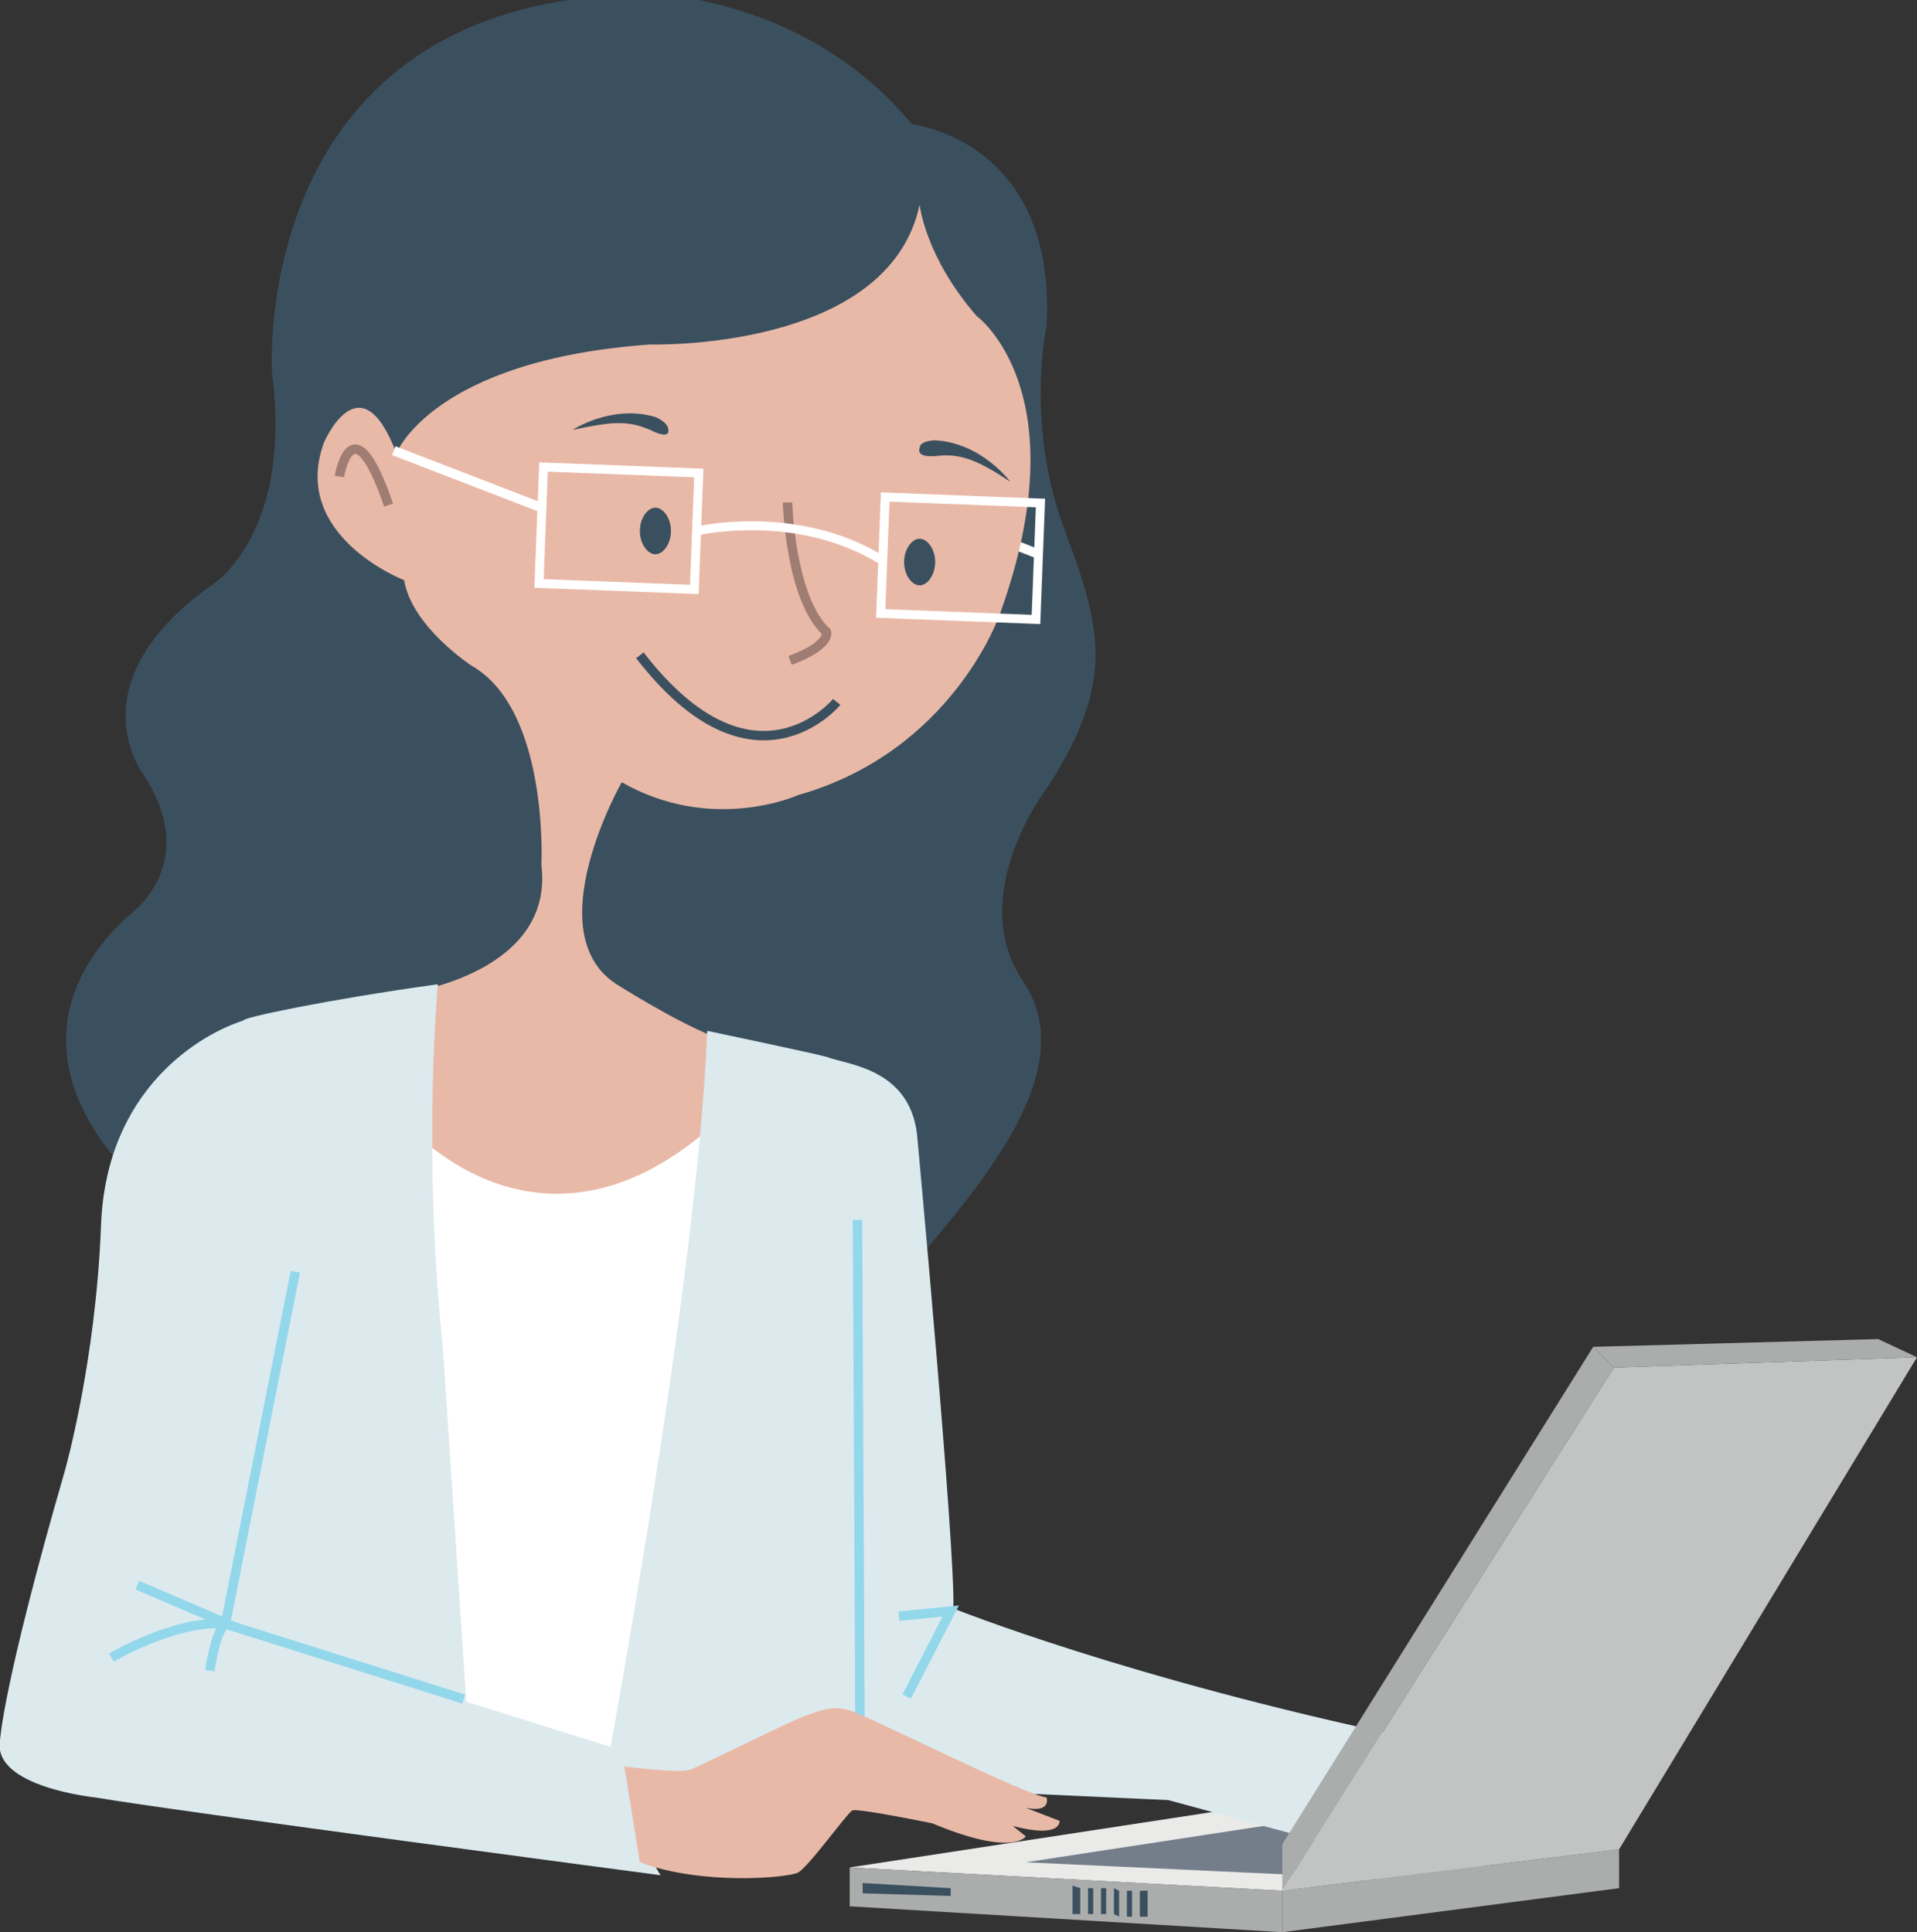
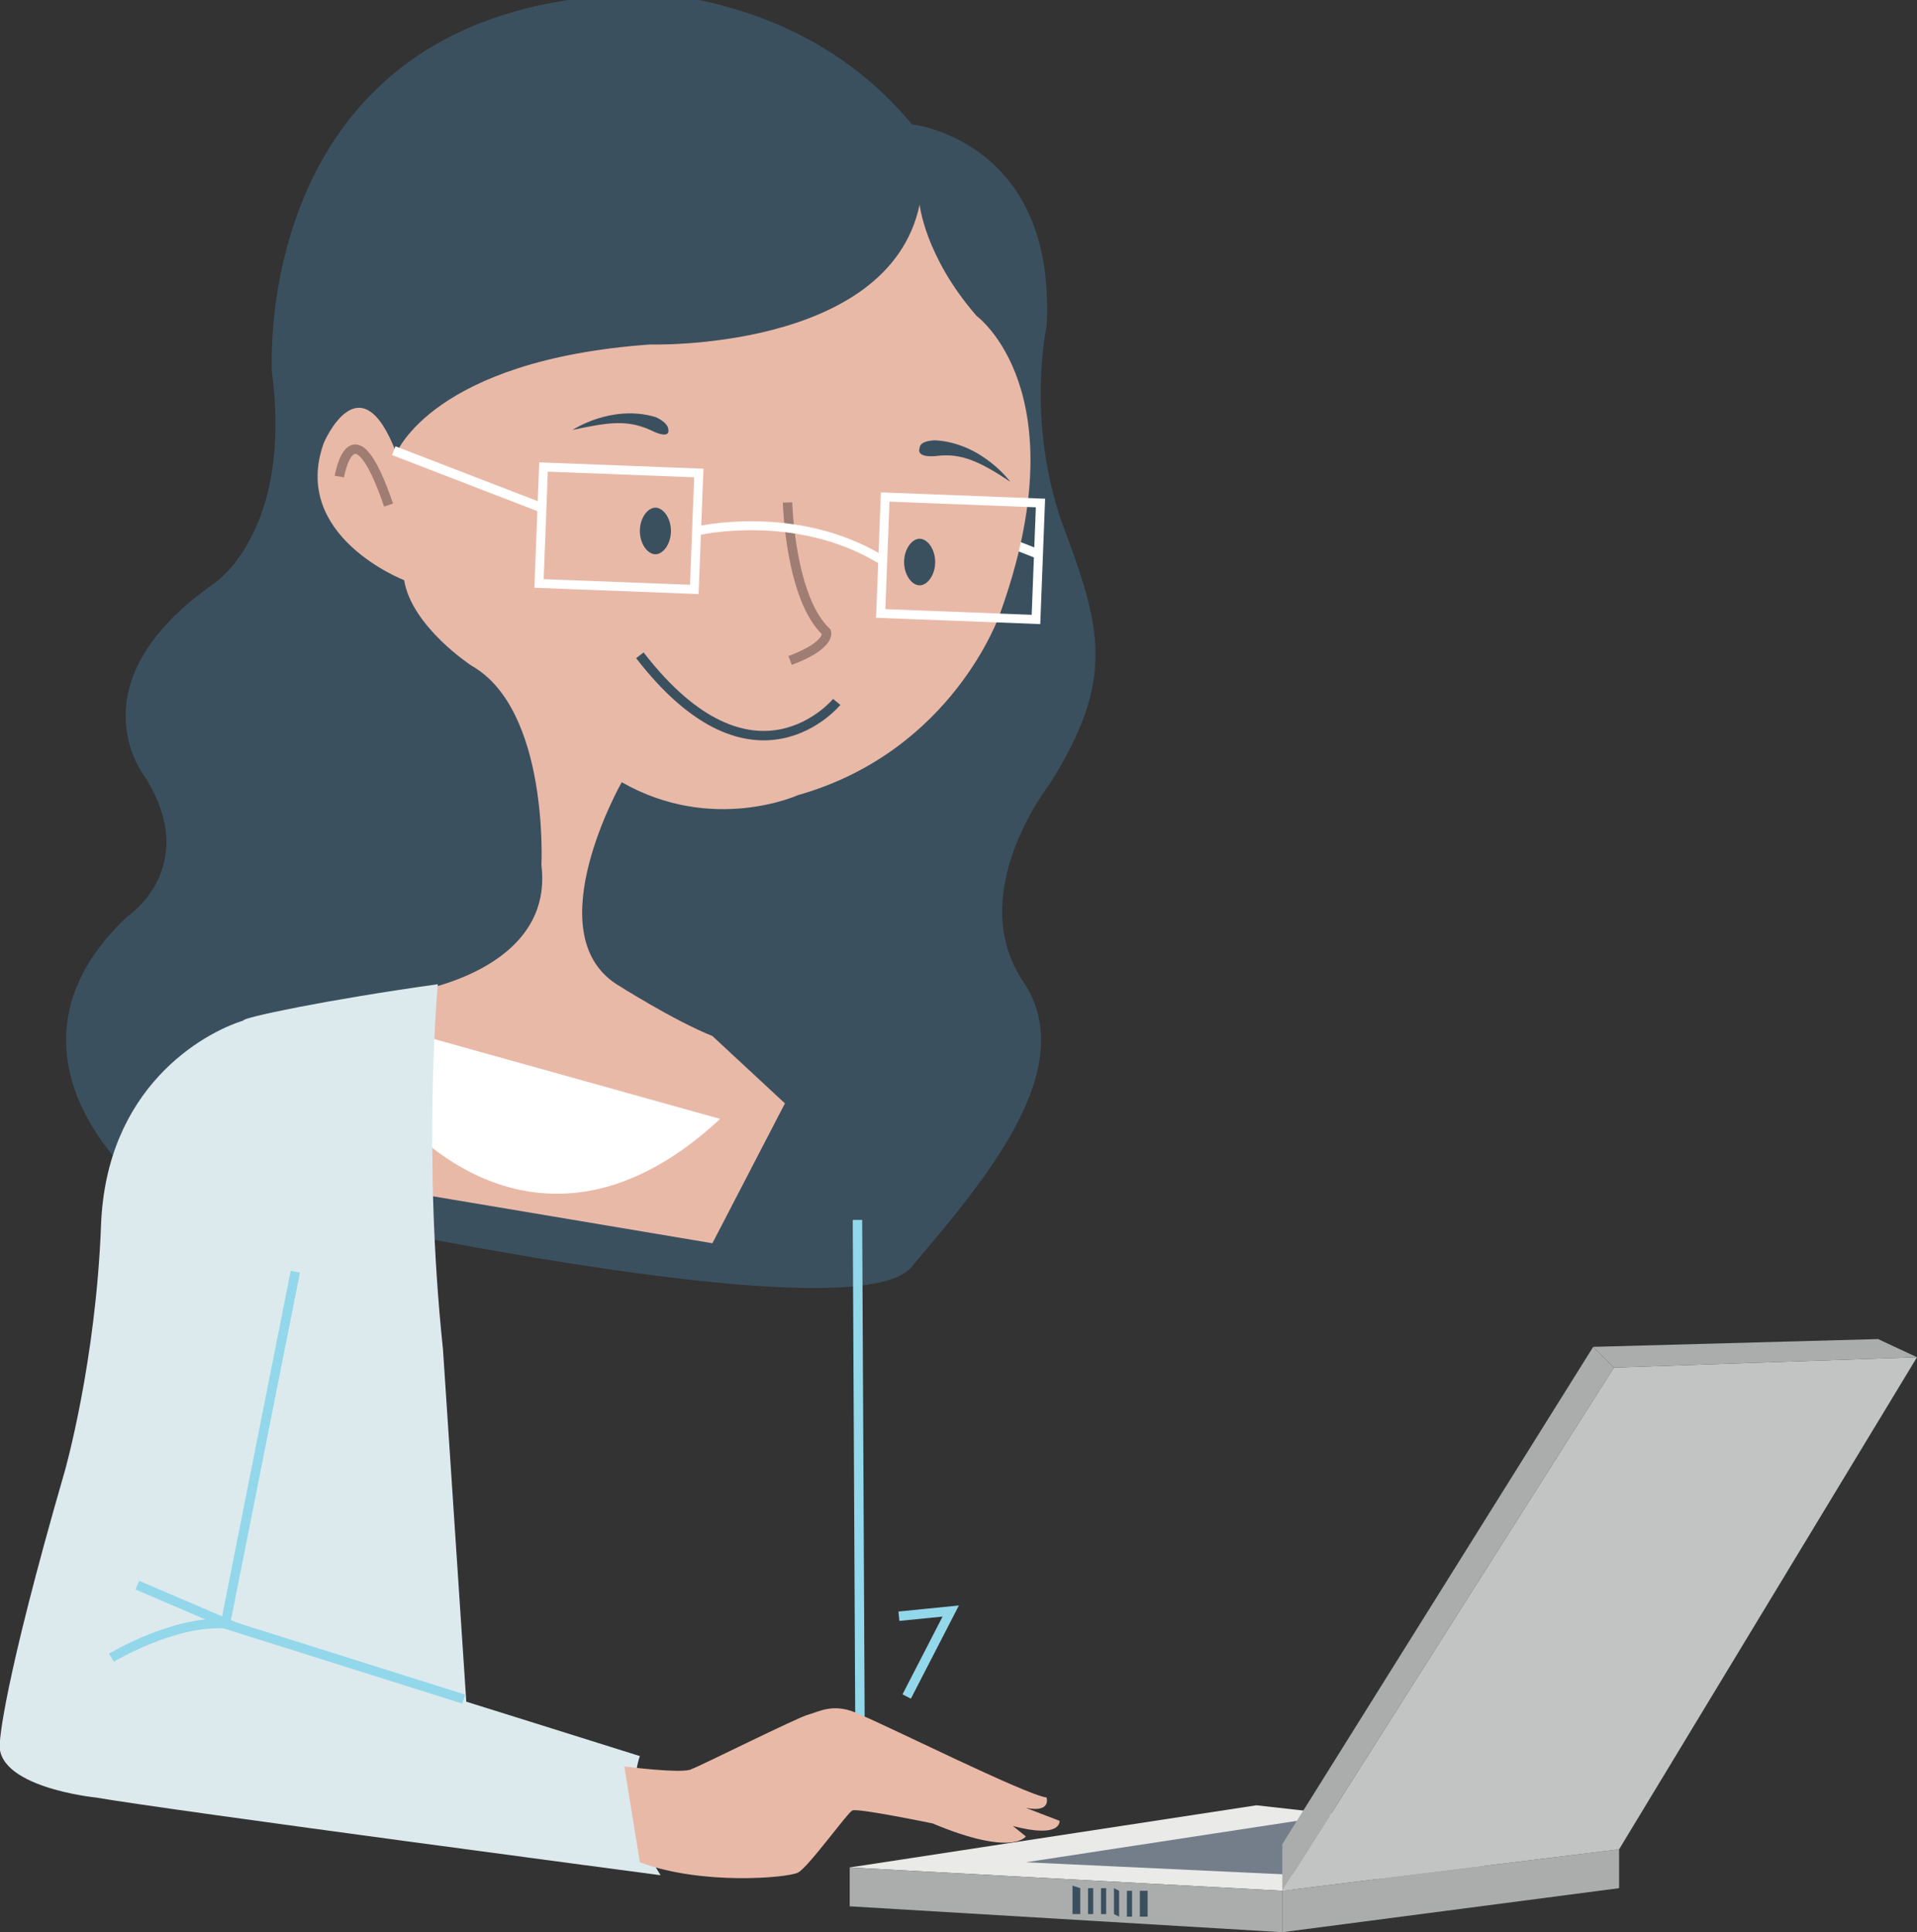
<svg xmlns="http://www.w3.org/2000/svg" version="1.1" id="Calque_1" x="0px" y="0px" viewBox="0 0 74 74.6" style="enable-background:new 0 0 74 74.6;" xml:space="preserve">
  <rect x="0" y="0" width="74" height="74.6" fill="#333333" stroke="none" />
  <style type="text/css">
	.st0{fill:#3B505F;}
	.st1{fill:none;stroke:#FFFFFF;stroke-width:0.364;stroke-miterlimit:10;}
	.st2{fill:#E9B9A8;}
	.st3{fill:#EAEAE9;}
	.st4{fill:#747E8A;}
	.st5{fill:#FFFFFF;}
	.st6{fill:none;stroke:#9F7D72;stroke-width:0.364;stroke-miterlimit:10;}
	.st7{fill:none;stroke:#FFFFFF;stroke-width:0.345;stroke-miterlimit:10;}
	.st8{fill:#DCEAEE;}
	.st9{fill:none;stroke:#93D7EB;stroke-width:0.364;stroke-miterlimit:10;}
	.st10{fill:#ABADAD;}
	.st11{fill:#C2C4C4;}
	.st12{fill:none;stroke:#3B505F;stroke-width:0.364;stroke-miterlimit:10;}
</style>
  <g>
    <path class="st0" d="M35.2,4.8c0,0,5.6,0.6,5.2,7.8c0,0-0.8,3.6,0.6,7.6c1.5,4,2.1,6-0.5,10.1c0,0-3.3,4.2-1,7.6   c2.3,3.4-1.7,7.9-4.3,11c-2.5,3.1-30.1-3.5-30.1-3.5s-5.6-4.9-0.2-10c0,0,2.9-1.9,0.7-5.4c0,0-2.9-3.6,2.7-7.5c0,0,3-2,2.2-8.1   c0,0-1-15.3,15.7-14.6C26.2,0,31.4,0.2,35.2,4.8" />
    <line class="st1" x1="34.5" y1="19.2" x2="40.1" y2="21.4" />
    <path class="st2" d="M35.5,7.9c0,0,0.2,2,2.2,4.3c0,0,4,2.9,0.9,11.5c0,0-1.8,5.3-7.8,7c0,0-3.3,1.5-6.8-0.5c0,0-3.3,5.8-0.2,7.8   c0,0,2.2,1.4,3.7,2l2.8,2.6L27.5,48l-11.9-2l-3.8-5.3l4.1-2.4c0,0,5.5-0.8,5-4.9c0,0,0.3-6-2.7-7.7c0,0-2.3-1.5-2.6-3.3   c0,0-4.4-1.7-3.1-5.3c0,0,1.4-3.3,2.8,0.4c0,0,1.4-3.6,9.8-4.2C25,13.3,34.3,13.6,35.5,7.9" />
    <path class="st3" d="M32.8,72.1l15.7-2.4c0,0,14.2,1.6,13.9,1.5S49.5,73,49.5,73L32.8,72.1z" />
    <path class="st4" d="M39.6,71.9l15.7-2.4c0,0,3.1,1.9,2.7,1.9s-1.3,1.3-1.3,1.3L39.6,71.9z" />
-     <path class="st5" d="M15.5,43.2c0,0,5.3,6.5,12.3,0L26,70.7l-11.1-3.1L15.5,43.2z" />
+     <path class="st5" d="M15.5,43.2c0,0,5.3,6.5,12.3,0l-11.1-3.1L15.5,43.2z" />
    <path class="st6" d="M13.1,18.4c0,0,0.5-3,1.9,1.1" />
    <path class="st6" d="M30.4,19.4c0,0,0.1,3.7,1.5,5c0,0,0.2,0.5-1.4,1.1" />
    <line class="st1" x1="15.2" y1="17.4" x2="20.9" y2="19.6" />
    <path class="st7" d="M26.9,20.5c0,0,3.8-0.9,7.1,1.1" />
    <path class="st0" d="M25.9,20.5c0,0.5-0.3,0.9-0.6,0.9c-0.3,0-0.6-0.4-0.6-0.9c0-0.5,0.3-0.9,0.6-0.9C25.6,19.6,25.9,20,25.9,20.5" />
    <path class="st0" d="M36.1,21.7c0,0.5-0.3,0.9-0.6,0.9s-0.6-0.4-0.6-0.9c0-0.5,0.3-0.9,0.6-0.9S36.1,21.2,36.1,21.7" />
    <path class="st0" d="M22.1,16.6c0,0,1.5-1,3.2-0.5c0,0,0.5,0.2,0.5,0.5c0,0,0.1,0.4-0.7,0C24.2,16.2,23.5,16.3,22.1,16.6" />
    <path class="st0" d="M39,18.6c0,0-1.1-1.5-2.9-1.6c0,0-0.6,0-0.6,0.3c0,0-0.2,0.4,0.7,0.3C37.1,17.5,37.8,17.8,39,18.6" />
-     <path class="st8" d="M23.1,70c0,0,3.8-20,4.2-30.2c0,0,3.8,0.8,4.6,1c0.7,0.3,3.2,0.4,3.5,3c0,0,1.5,16.2,1.4,18.3   c0,0,6.7,2.7,17.6,5l-1.2,4.6l-8.1-2.2l-17.4-0.8L23.1,70z" />
    <line class="st9" x1="33.1" y1="47.1" x2="33.2" y2="67.3" />
    <polyline class="st9" points="34.7,62.4 36.7,62.2 35,65.5  " />
    <polygon class="st10" points="49.5,74.6 32.8,73.6 32.8,72.1 49.5,73  " />
-     <polygon class="st0" points="36.7,73.2 33.3,73.1 33.3,72.7 36.7,72.9  " />
    <polygon class="st0" points="41.7,73.9 41.4,73.9 41.4,72.8 41.7,72.9  " />
    <polygon class="st0" points="42.2,73.9 42,73.9 42,72.9 42.2,72.9  " />
    <polygon class="st0" points="42.7,73.9 42.5,73.9 42.5,72.9 42.7,72.9  " />
    <polygon class="st0" points="43.2,74 43,73.9 43,72.9 43.2,73  " />
    <polygon class="st0" points="43.7,74 43.5,74 43.5,73 43.7,73  " />
    <polygon class="st0" points="44.3,74 44,74 44,73 44.3,73  " />
    <polygon class="st10" points="62.5,72.9 49.5,74.6 49.5,73 62.5,71.4  " />
    <polygon class="st10" points="49.5,73 49.5,71.2 61.5,52 62.3,52.8  " />
    <polygon class="st11" points="62.5,71.4 49.5,73 62.3,52.8 74,52.4  " />
    <polygon class="st10" points="74,52.4 62.3,52.8 61.5,52 72.5,51.7  " />
    <path class="st8" d="M16.9,38c0,0-0.6,6.5,0.2,14.1l0.9,13.6c0,0,4.8,1.5,6.7,2.1c0,0-0.8,2.1,0.8,4.6c0,0-18.9-2.5-21.8-3   c0,0-4-0.4-3.7-2.2c0,0,0.1-2.1,2.5-10.4c0,0,1.2-4.2,1.4-9.5c0.2-5.3,3.9-7.4,5.5-7.9C9.3,39.3,12.6,38.6,16.9,38" />
    <polyline class="st9" points="11.4,49.1 8.7,62.7 17.9,65.6  " />
    <path class="st9" d="M4.3,64c0,0,2.5-1.5,4.5-1.3l-3.5-1.5" />
-     <path class="st9" d="M8.1,64.5c0,0,0.2-1.5,0.6-1.8" />
    <path class="st2" d="M24.1,68.2c0,0,2.3,0.3,2.6,0.1c0.3-0.1,4.1-2,4.5-2.1s1-0.5,2,0c1,0.4,6.4,3.1,7.2,3.2c0,0,0.2,0.6-0.8,0.4   l1.3,0.5c0,0,0.1,0.7-1.8,0.2l0.5,0.4c0,0-0.5,0.8-3.6-0.5c0,0-2.9-0.6-3.1-0.5s-1.7,2.2-2.1,2.4c-0.4,0.2-3.7,0.5-6.1-0.4   L24.1,68.2z" />
    <path class="st12" d="M32.3,27.1c0,0-3.2,3.9-7.6-1.8" />
    <rect x="21.7" y="17.4" transform="matrix(3.857053e-02 -0.999 0.999 3.857053e-02 2.588 43.533)" class="st7" width="4.5" height="6" />
    <rect x="34.8" y="18.5" transform="matrix(3.857077e-02 -0.999 0.999 3.857077e-02 14.173 57.736)" class="st7" width="4.5" height="6" />
  </g>
</svg>